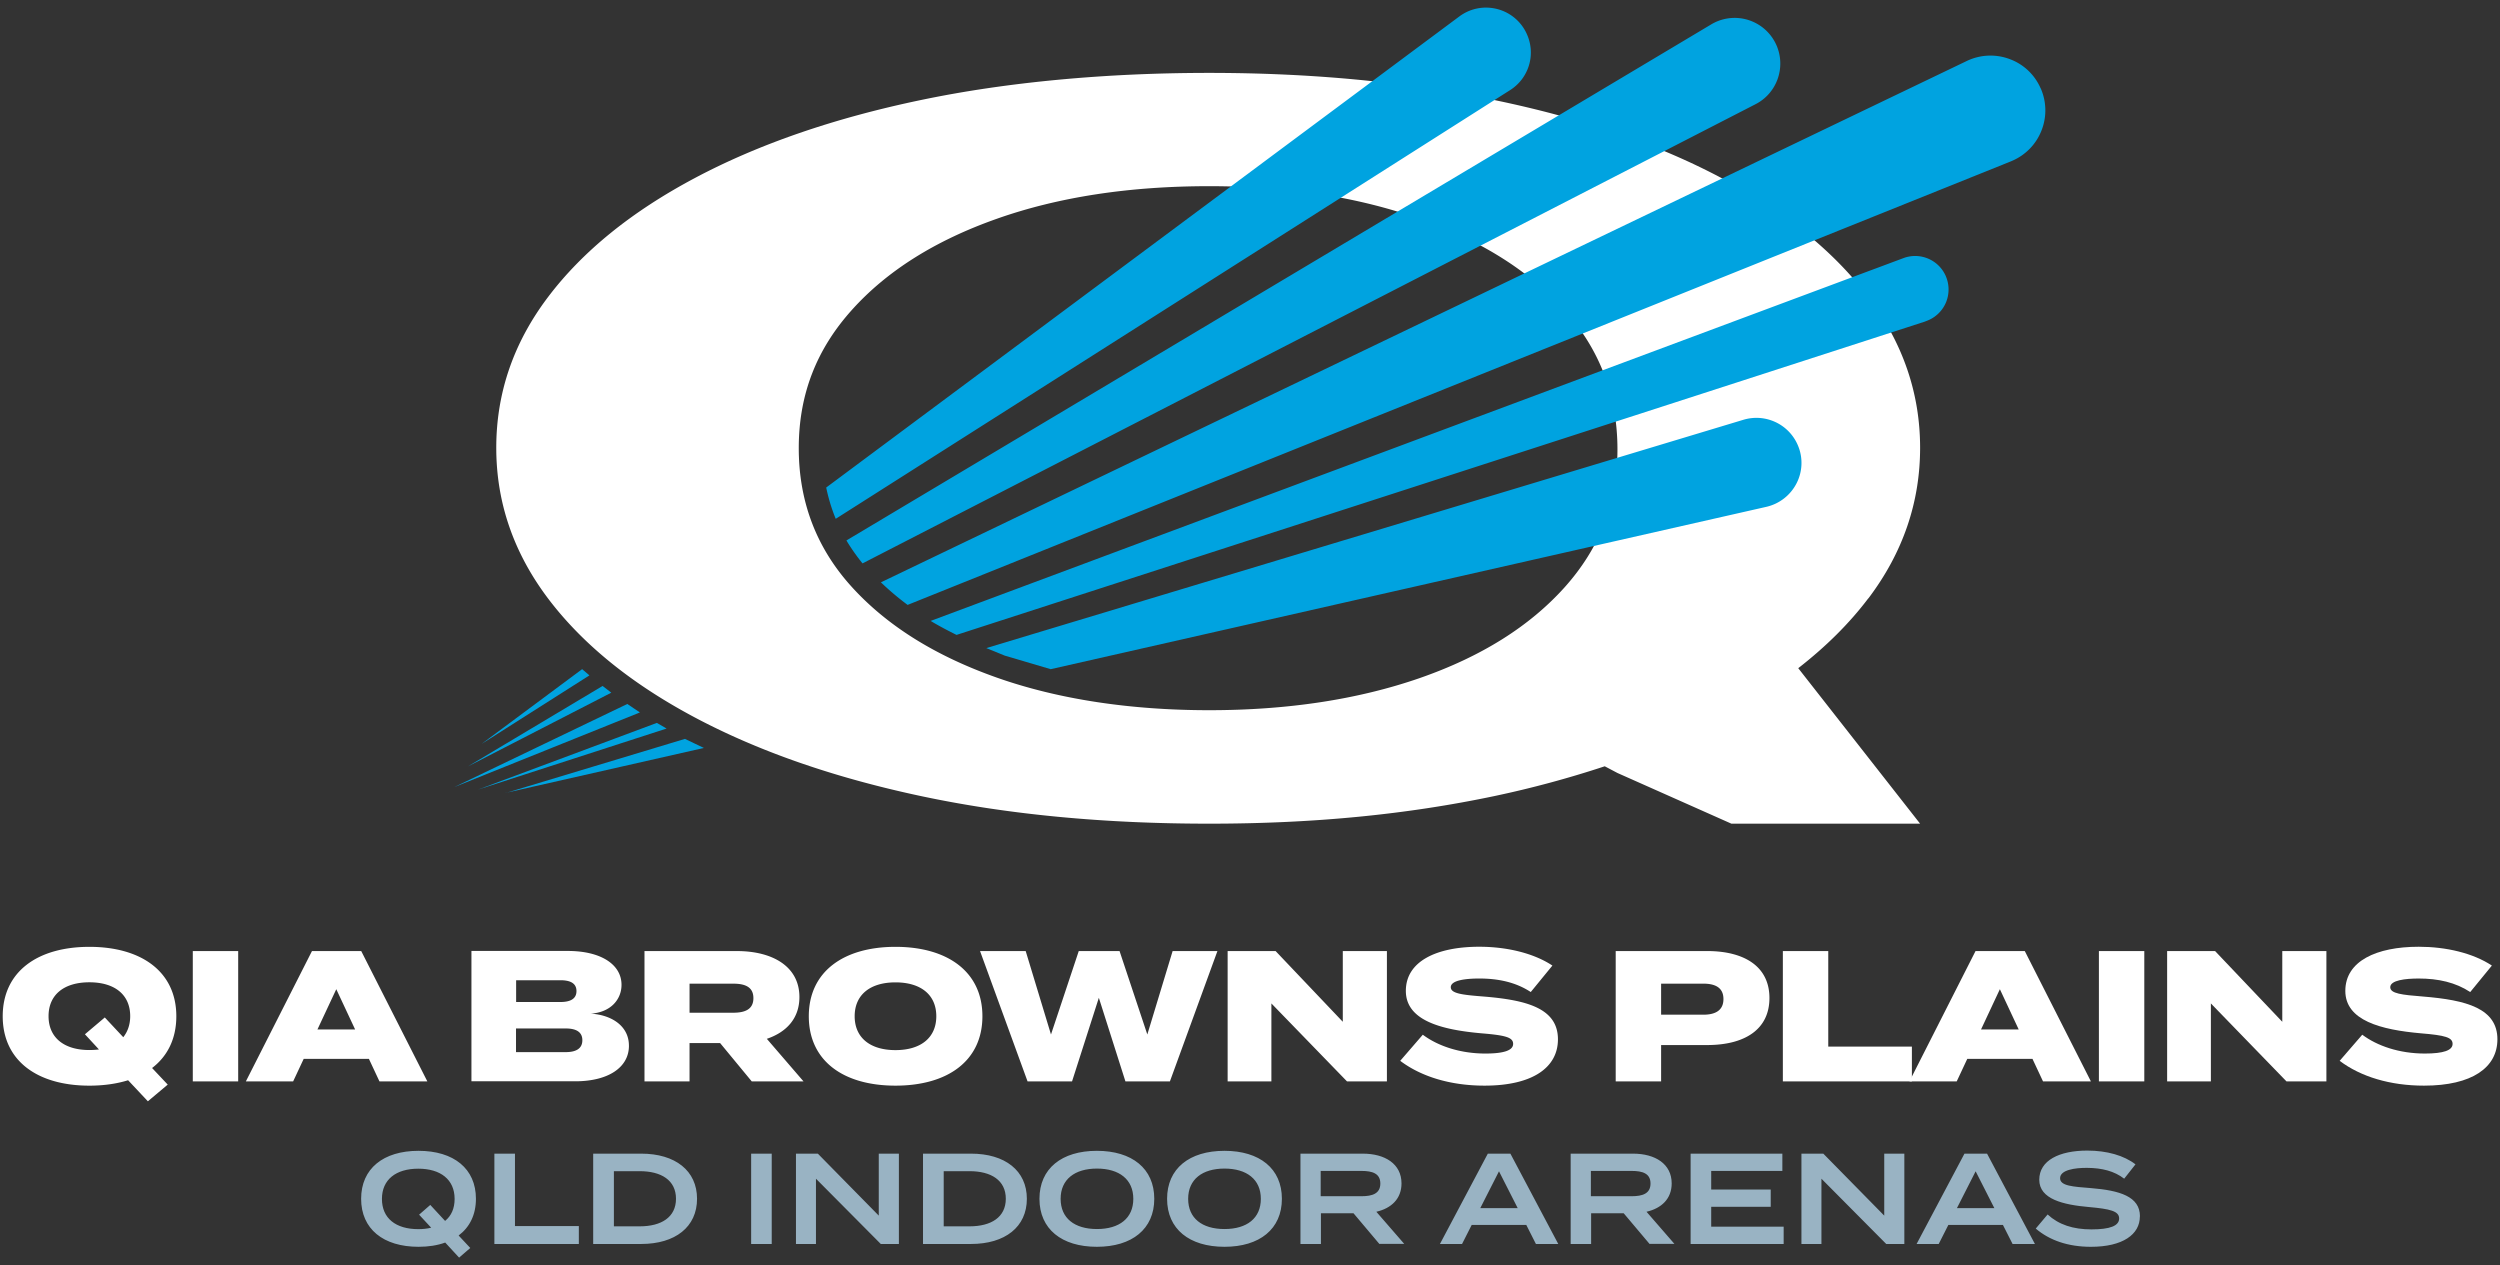
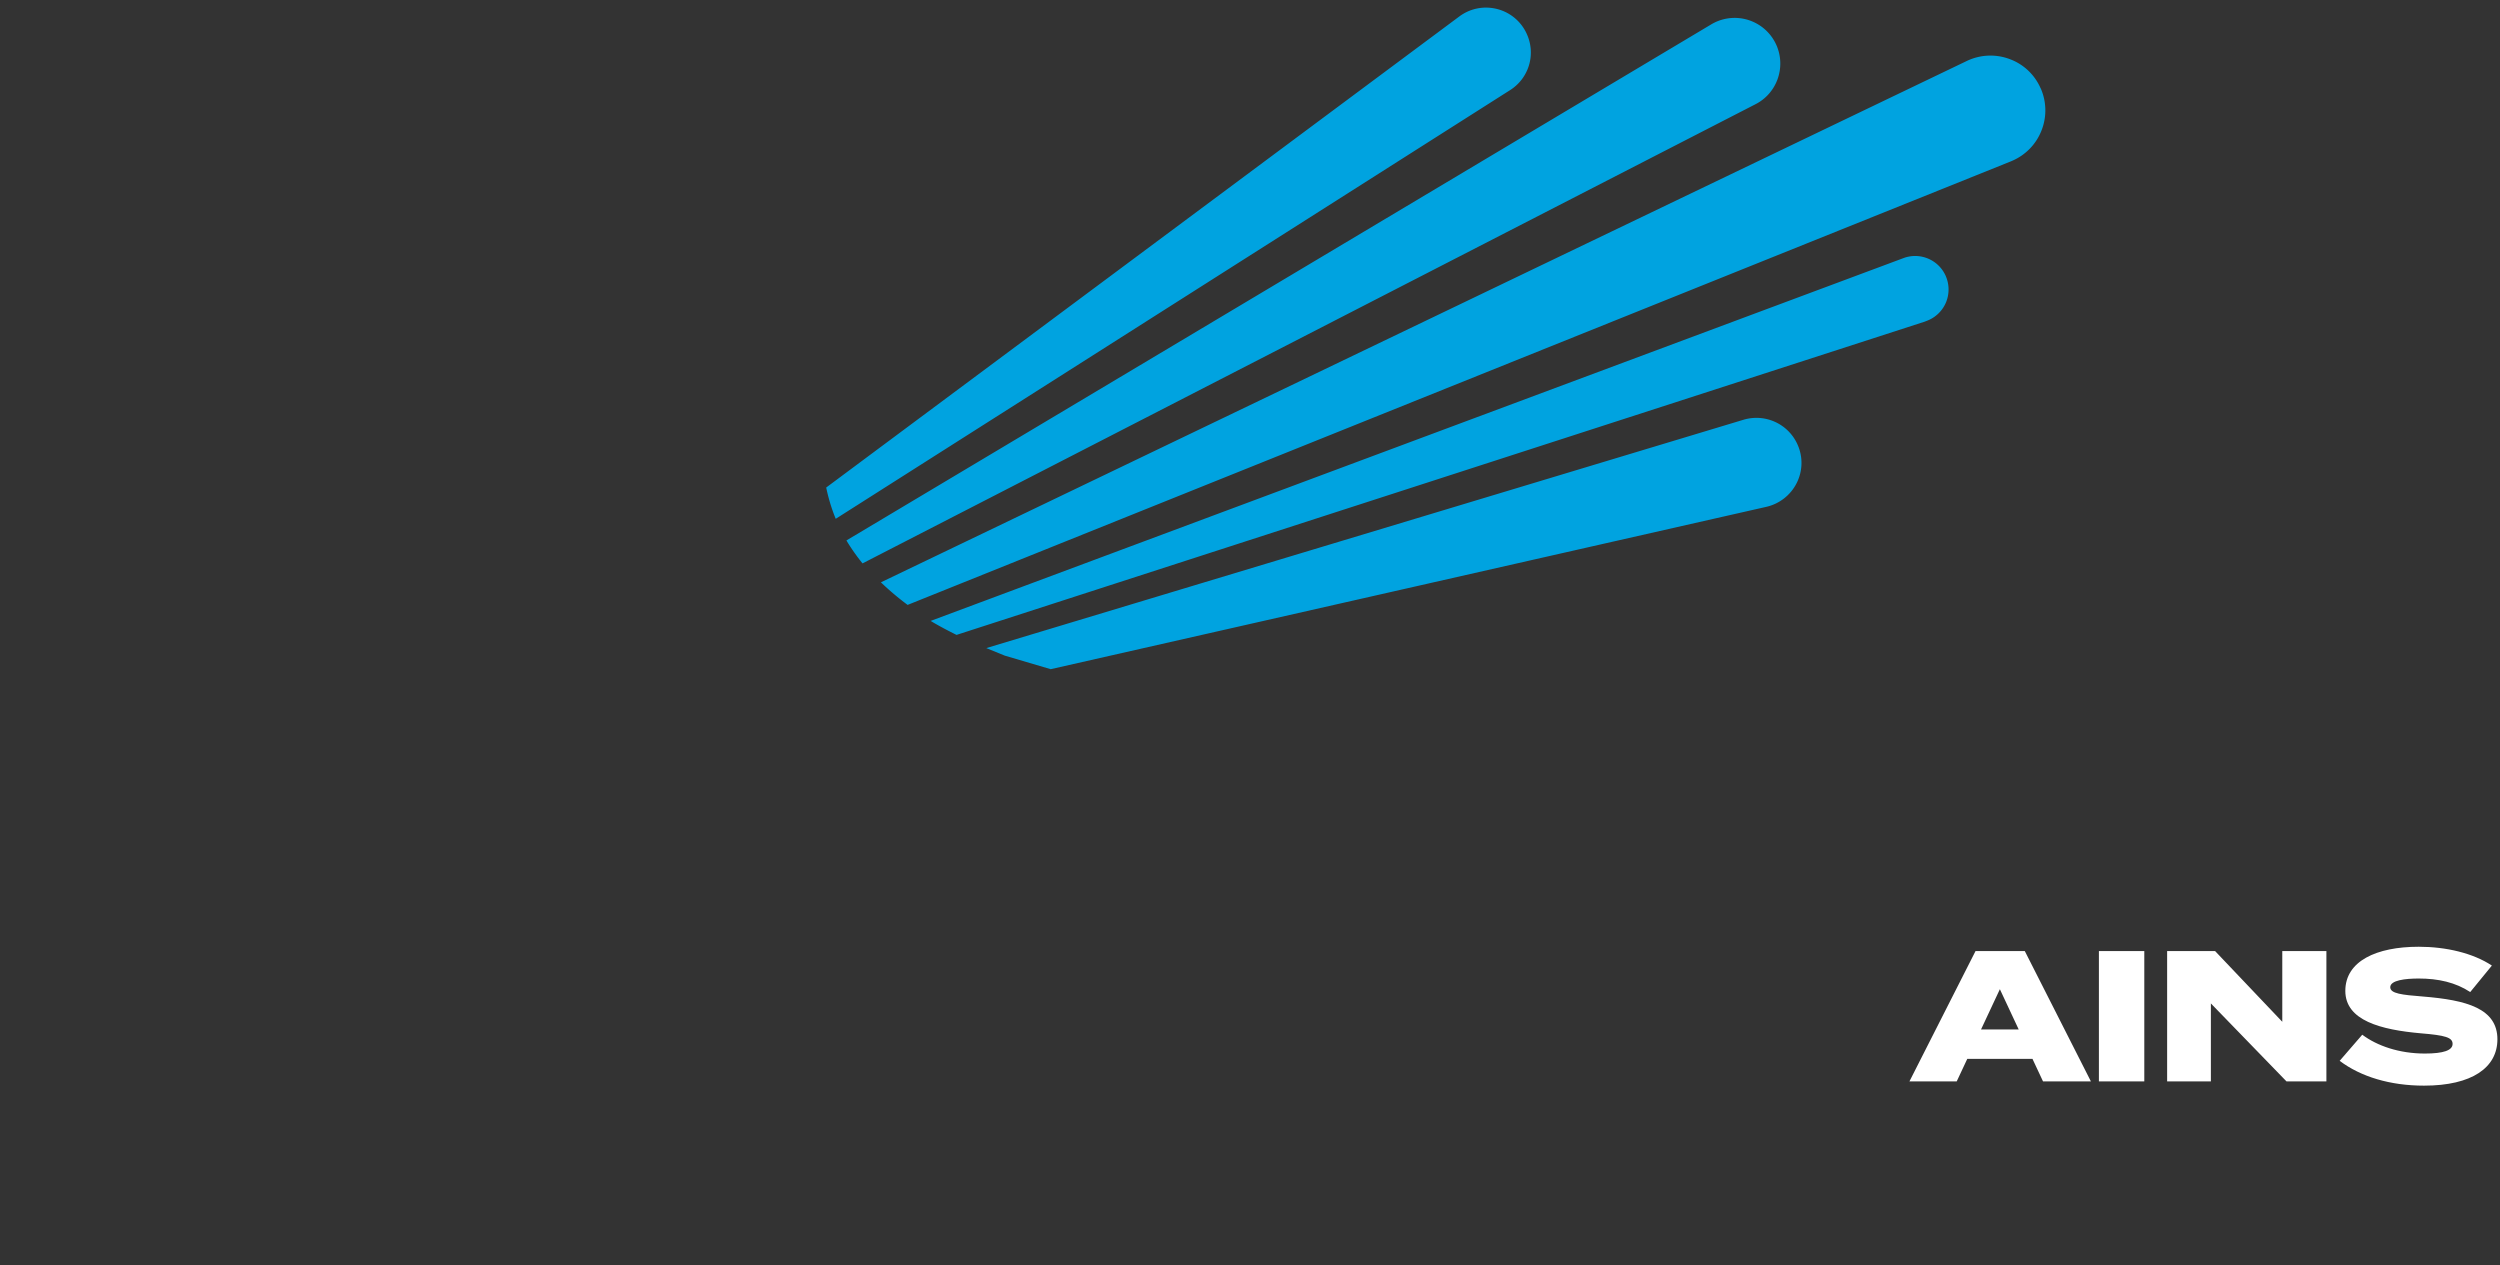
<svg xmlns="http://www.w3.org/2000/svg" width="164" height="83" fill="none">
  <rect width="100%" height="100%" fill="#333333" stroke="none" />
-   <path d="M29.832 51.62l12.145-4.884-.826-.555-11.327 5.44h.008zm.863-1.343l9.406-4.838-.571-.44-8.835 5.278zm.942-1.504l7.029-4.468-.478-.409-6.559 4.877h.008zm1.535 3.24l13.002-2.948-1.242-.594-11.759 3.549v-.008zm-1.813-.216l12.369-4.005-.64-.37-11.729 4.375z" fill="#00a3e0" />
-   <path d="M122.564 39.258c2.269-3.002 3.395-6.304 3.395-9.884s-1.134-6.883-3.395-9.884c-2.268-3.002-5.486-5.617-9.661-7.824-4.174-2.215-9.128-3.912-14.861-5.1S86.067 4.782 79.323 4.782s-13.241.594-18.92 1.782c-5.687 1.188-10.617 2.886-14.792 5.1s-7.392 4.823-9.661 7.824-3.395 6.297-3.395 9.885 1.134 6.883 3.395 9.884c2.269 3.002 5.486 5.61 9.661 7.824s9.105 3.927 14.792 5.139 11.991 1.813 18.92 1.813 12.994-.609 18.719-1.813a67.71 67.71 0 0 0 7.23-1.952l.833.44 7.477 3.326h12.377l-7.994-10.201c1.814-1.412 3.349-2.932 4.591-4.576h.008zM93.111 44.49c-4.043 1.397-8.642 2.099-13.789 2.099s-9.884-.71-13.928-2.137-7.215-3.41-9.53-5.965c-2.307-2.546-3.465-5.579-3.465-9.09s1.157-6.466 3.465-9.043 5.486-4.576 9.53-6.003 8.681-2.137 13.928-2.137 9.746.71 13.789 2.137 7.215 3.426 9.53 6.003c2.307 2.577 3.464 5.617 3.464 9.128s-1.157 6.466-3.464 9.043c-2.315 2.577-5.486 4.56-9.53 5.965z" fill="#fff" />
  <path d="M133.869 5.801c-.394-.903-1.119-1.59-2.045-1.929a3.59 3.59 0 0 0-2.809.131L57.787 38.201a18.45 18.45 0 0 0 1.752 1.481l72.378-29.098c.91-.37 1.62-1.073 1.99-1.983a3.59 3.59 0 0 0-.038-2.809V5.8zm-18.705 1.034c1.404-.718 2.006-2.415 1.373-3.866a3 3 0 0 0-1.828-1.651 2.99 2.99 0 0 0-2.446.278L55.525 35.454a13.04 13.04 0 0 0 1.057 1.505l58.582-30.124zm-16.11-.918c1.234-.779 1.706-2.323 1.118-3.657A2.92 2.92 0 0 0 98.243.6c-.864-.231-1.775-.062-2.5.471L54.199 31.982c.147.71.355 1.397.625 2.052l44.23-28.117zM68.937 43.896l46.938-10.648a2.97 2.97 0 0 0 1.983-1.551 2.93 2.93 0 0 0 .069-2.515c-.601-1.373-2.129-2.076-3.564-1.643L64.701 42.515l1.211.494 3.032.895-.008-.008zm57.37-22.817a2.2 2.2 0 0 0 1.327-1.188 2.21 2.21 0 0 0 .008-1.782 2.19 2.19 0 0 0-2.786-1.173L61.051 40.732c.532.324 1.111.625 1.697.918l63.559-20.564v-.008z" fill="#00a3e0" />
  <g fill="#fff">
-     <path d="M9.977 70.062l1.026 1.088L9.7 72.245l-1.296-1.381c-.748.231-1.597.355-2.539.355-3.418 0-5.687-1.636-5.687-4.553s2.269-4.553 5.687-4.553 5.702 1.636 5.702 4.553c0 1.466-.571 2.616-1.59 3.395zm-3.48-1.211l-.926-1.003 1.304-1.103 1.211 1.296c.293-.37.455-.833.455-1.381 0-1.404-1.011-2.222-2.678-2.222s-2.678.818-2.678 2.222 1.011 2.222 2.678 2.222a5.27 5.27 0 0 0 .633-.038v.008zm6.15 2.09v-8.55h2.978v8.55h-2.978zm11.551-1.481h-4.275l-.694 1.482h-3.102l4.337-8.55h3.233l4.337 8.55h-3.141l-.694-1.482zm-.903-1.929l-1.235-2.639-1.235 2.639h2.469zm17.963 1.072c0 1.427-1.366 2.33-3.519 2.33h-6.813v-8.55h6.327c2.153 0 3.518.88 3.518 2.222 0 .965-.718 1.806-2.014 1.89 1.366.085 2.5.81 2.5 2.099v.008zm-7.4-2.871h2.909c.61 0 1.049-.185 1.049-.718s-.44-.71-1.049-.71h-2.909v1.427zm4.344 2.508c0-.548-.417-.772-1.088-.772H33.85v1.551h3.264c.671 0 1.088-.231 1.088-.779zm11.113 2.701l-2.076-2.515h-2.006v2.515h-2.955v-8.55h6.073c2.284 0 4.09.98 4.09 3.017 0 1.404-.856 2.307-2.137 2.739l2.407 2.793h-3.395zm-1.211-4.506c.772 0 1.319-.224 1.319-.957s-.548-.949-1.319-.949h-2.87v1.906h2.871zm4.953.231c0-2.917 2.269-4.553 5.687-4.553s5.702 1.636 5.702 4.553-2.269 4.553-5.702 4.553-5.687-1.636-5.687-4.553zm8.364 0c0-1.404-1.011-2.222-2.678-2.222s-2.677.818-2.677 2.222 1.011 2.222 2.677 2.222 2.678-.818 2.678-2.222zm18.441-4.274l-3.117 8.55h-2.917l-1.744-5.486-1.759 5.486h-2.917l-3.117-8.55h2.994l1.659 5.471 1.821-5.471h2.678l1.821 5.471 1.659-5.471h2.94zm11.119 0v8.55h-2.616l-4.962-5.116v5.116h-2.87v-8.55h3.148l4.406 4.637v-4.637h2.886.008zm11.22 5.787c0 1.844-1.651 3.04-4.815 3.04-2.222 0-4.151-.586-5.532-1.628l1.481-1.713c.98.733 2.431 1.235 4.105 1.235 1.219 0 1.821-.208 1.821-.633s-.486-.563-2.076-.694c-2.624-.231-4.962-.833-4.962-2.785s2.037-2.894 4.815-2.894c1.798 0 3.565.417 4.799 1.235l-1.42 1.736c-.964-.633-2.098-.887-3.379-.887-.864 0-1.867.108-1.867.571 0 .417.772.502 2.145.61 2.855.231 4.884.779 4.884 2.809zm13.874-2.709c0 2.076-1.636 3.086-4.089 3.086h-3.017v2.384h-2.979v-8.55h5.996c2.453 0 4.089 1.019 4.089 3.079zm-3.017.069c0-.756-.548-1.011-1.319-1.011h-2.77v2.037h2.77c.771 0 1.319-.27 1.319-1.026zm12.362 3.118v2.284h-8.465v-8.55h2.979v6.266h5.486z" />
    <path d="M133.329 69.46h-4.275l-.694 1.482h-3.102l4.336-8.55h3.233l4.337 8.55h-3.141l-.694-1.482zm-.903-1.929l-1.234-2.639-1.235 2.639h2.469zm5.262 3.41v-8.55h2.978v8.55h-2.978zm14.924-8.549v8.55h-2.616l-4.962-5.116v5.116h-2.87v-8.55h3.148l4.406 4.637v-4.637h2.886.008zm11.218 5.787c0 1.844-1.651 3.04-4.815 3.04-2.222 0-4.151-.586-5.533-1.628l1.482-1.713c.98.733 2.431 1.235 4.105 1.235 1.219 0 1.821-.208 1.821-.633s-.486-.563-2.076-.694c-2.623-.231-4.961-.833-4.961-2.785s2.037-2.894 4.815-2.894c1.798 0 3.565.417 4.799 1.235l-1.42 1.736c-.964-.633-2.098-.887-3.379-.887-.865 0-1.868.108-1.868.571 0 .417.772.502 2.145.61 2.855.231 4.885.779 4.885 2.809z" />
  </g>
-   <path d="M30.086 81.049l.764.818-.733.633-.911-.988c-.509.185-1.096.278-1.751.278-2.307 0-3.765-1.165-3.765-3.148s1.458-3.148 3.765-3.148 3.766 1.165 3.766 3.148c0 1.042-.409 1.86-1.127 2.4l-.008.008zm-1.806-.517l-.787-.849.733-.64.972 1.049c.409-.332.625-.818.625-1.443 0-1.273-.926-1.983-2.384-1.983s-2.384.71-2.384 1.983.91 1.983 2.384 1.983c.309 0 .587-.031.841-.093v-.008zm9.692-.092v1.165h-5.54v-5.926h1.35v4.753h4.19v.008zm7.754-1.798c0 1.844-1.427 2.963-3.665 2.963h-3.148v-5.926h3.148c2.238 0 3.665 1.119 3.665 2.963zm-1.381 0c0-1.219-.964-1.813-2.384-1.813h-1.69v3.619h1.69c1.42 0 2.384-.594 2.384-1.813v.008zm4.93 2.963v-5.926h1.35v5.926h-1.35zm9.692-5.926v5.926h-1.188l-4.252-4.282v4.282h-1.312v-5.926h1.435l3.997 4.066v-4.066h1.312.008zm8.395 2.963c0 1.844-1.427 2.963-3.665 2.963h-3.148v-5.926h3.148c2.238 0 3.665 1.119 3.665 2.963zm-1.381 0c0-1.219-.965-1.813-2.384-1.813h-1.69v3.619h1.69c1.42 0 2.384-.594 2.384-1.813v.008zm2.207 0c0-1.983 1.458-3.148 3.766-3.148s3.766 1.165 3.766 3.148-1.458 3.148-3.766 3.148-3.766-1.165-3.766-3.148zm6.157 0c0-1.273-.926-1.983-2.384-1.983s-2.384.71-2.384 1.983.91 1.983 2.384 1.983 2.384-.71 2.384-1.983zm2.216 0c0-1.983 1.458-3.148 3.765-3.148s3.766 1.165 3.766 3.148-1.458 3.148-3.766 3.148-3.765-1.165-3.765-3.148zm6.15 0c0-1.273-.926-1.983-2.384-1.983s-2.384.71-2.384 1.983.911 1.983 2.384 1.983 2.384-.71 2.384-1.983zm7.777 2.963l-1.698-2.014h-2.137v2.014H85.31v-5.926h4.09c1.451 0 2.539.671 2.539 1.952 0 1.011-.671 1.636-1.651 1.86l1.829 2.106h-1.613l-.015.008zm-1.173-3.133c.71 0 1.235-.17 1.235-.833s-.525-.826-1.235-.826h-2.678v1.659h2.678zm10.81 1.883h-3.581l-.633 1.25H94.46l3.141-5.926h1.481l3.14 5.926h-1.466l-.632-1.25zm-.564-1.103l-1.227-2.415-1.227 2.415h2.454zm8.652 2.353l-1.698-2.014h-2.137v2.014h-1.343v-5.926h4.09c1.45 0 2.538.671 2.538 1.952 0 1.011-.671 1.636-1.651 1.86l1.829 2.106h-1.613l-.015.008zm-1.173-3.133c.71 0 1.234-.17 1.234-.833s-.524-.826-1.234-.826h-2.678v1.659h2.678zm9.968 1.999v1.134h-6.104v-5.926h6.019v1.134h-4.668v1.219h3.904v1.134h-3.904v1.304h4.753zm7.917-4.792v5.926h-1.188l-4.251-4.282v4.282h-1.312v-5.926h1.435l3.997 4.066v-4.066h1.312.007zm6.467 4.676h-3.58l-.633 1.25h-1.45l3.14-5.926h1.482l3.14 5.926h-1.466l-.633-1.25zm-.563-1.103l-1.227-2.415-1.227 2.415h2.454zm9.545.555c0 1.165-1.111 1.983-3.21 1.983-1.497 0-2.716-.424-3.619-1.196l.779-.926c.726.671 1.667.98 2.878.98s1.814-.231 1.814-.718-.61-.625-1.976-.748c-1.689-.147-3.264-.517-3.264-1.79s1.32-1.914 3.149-1.914c1.296 0 2.415.324 3.163.903l-.741.941c-.648-.502-1.458-.702-2.422-.71-.803-.008-1.783.131-1.783.679 0 .509.849.555 2.022.648 1.89.154 3.217.548 3.217 1.852l-.007.016z" fill="#99b3c3" />
</svg>